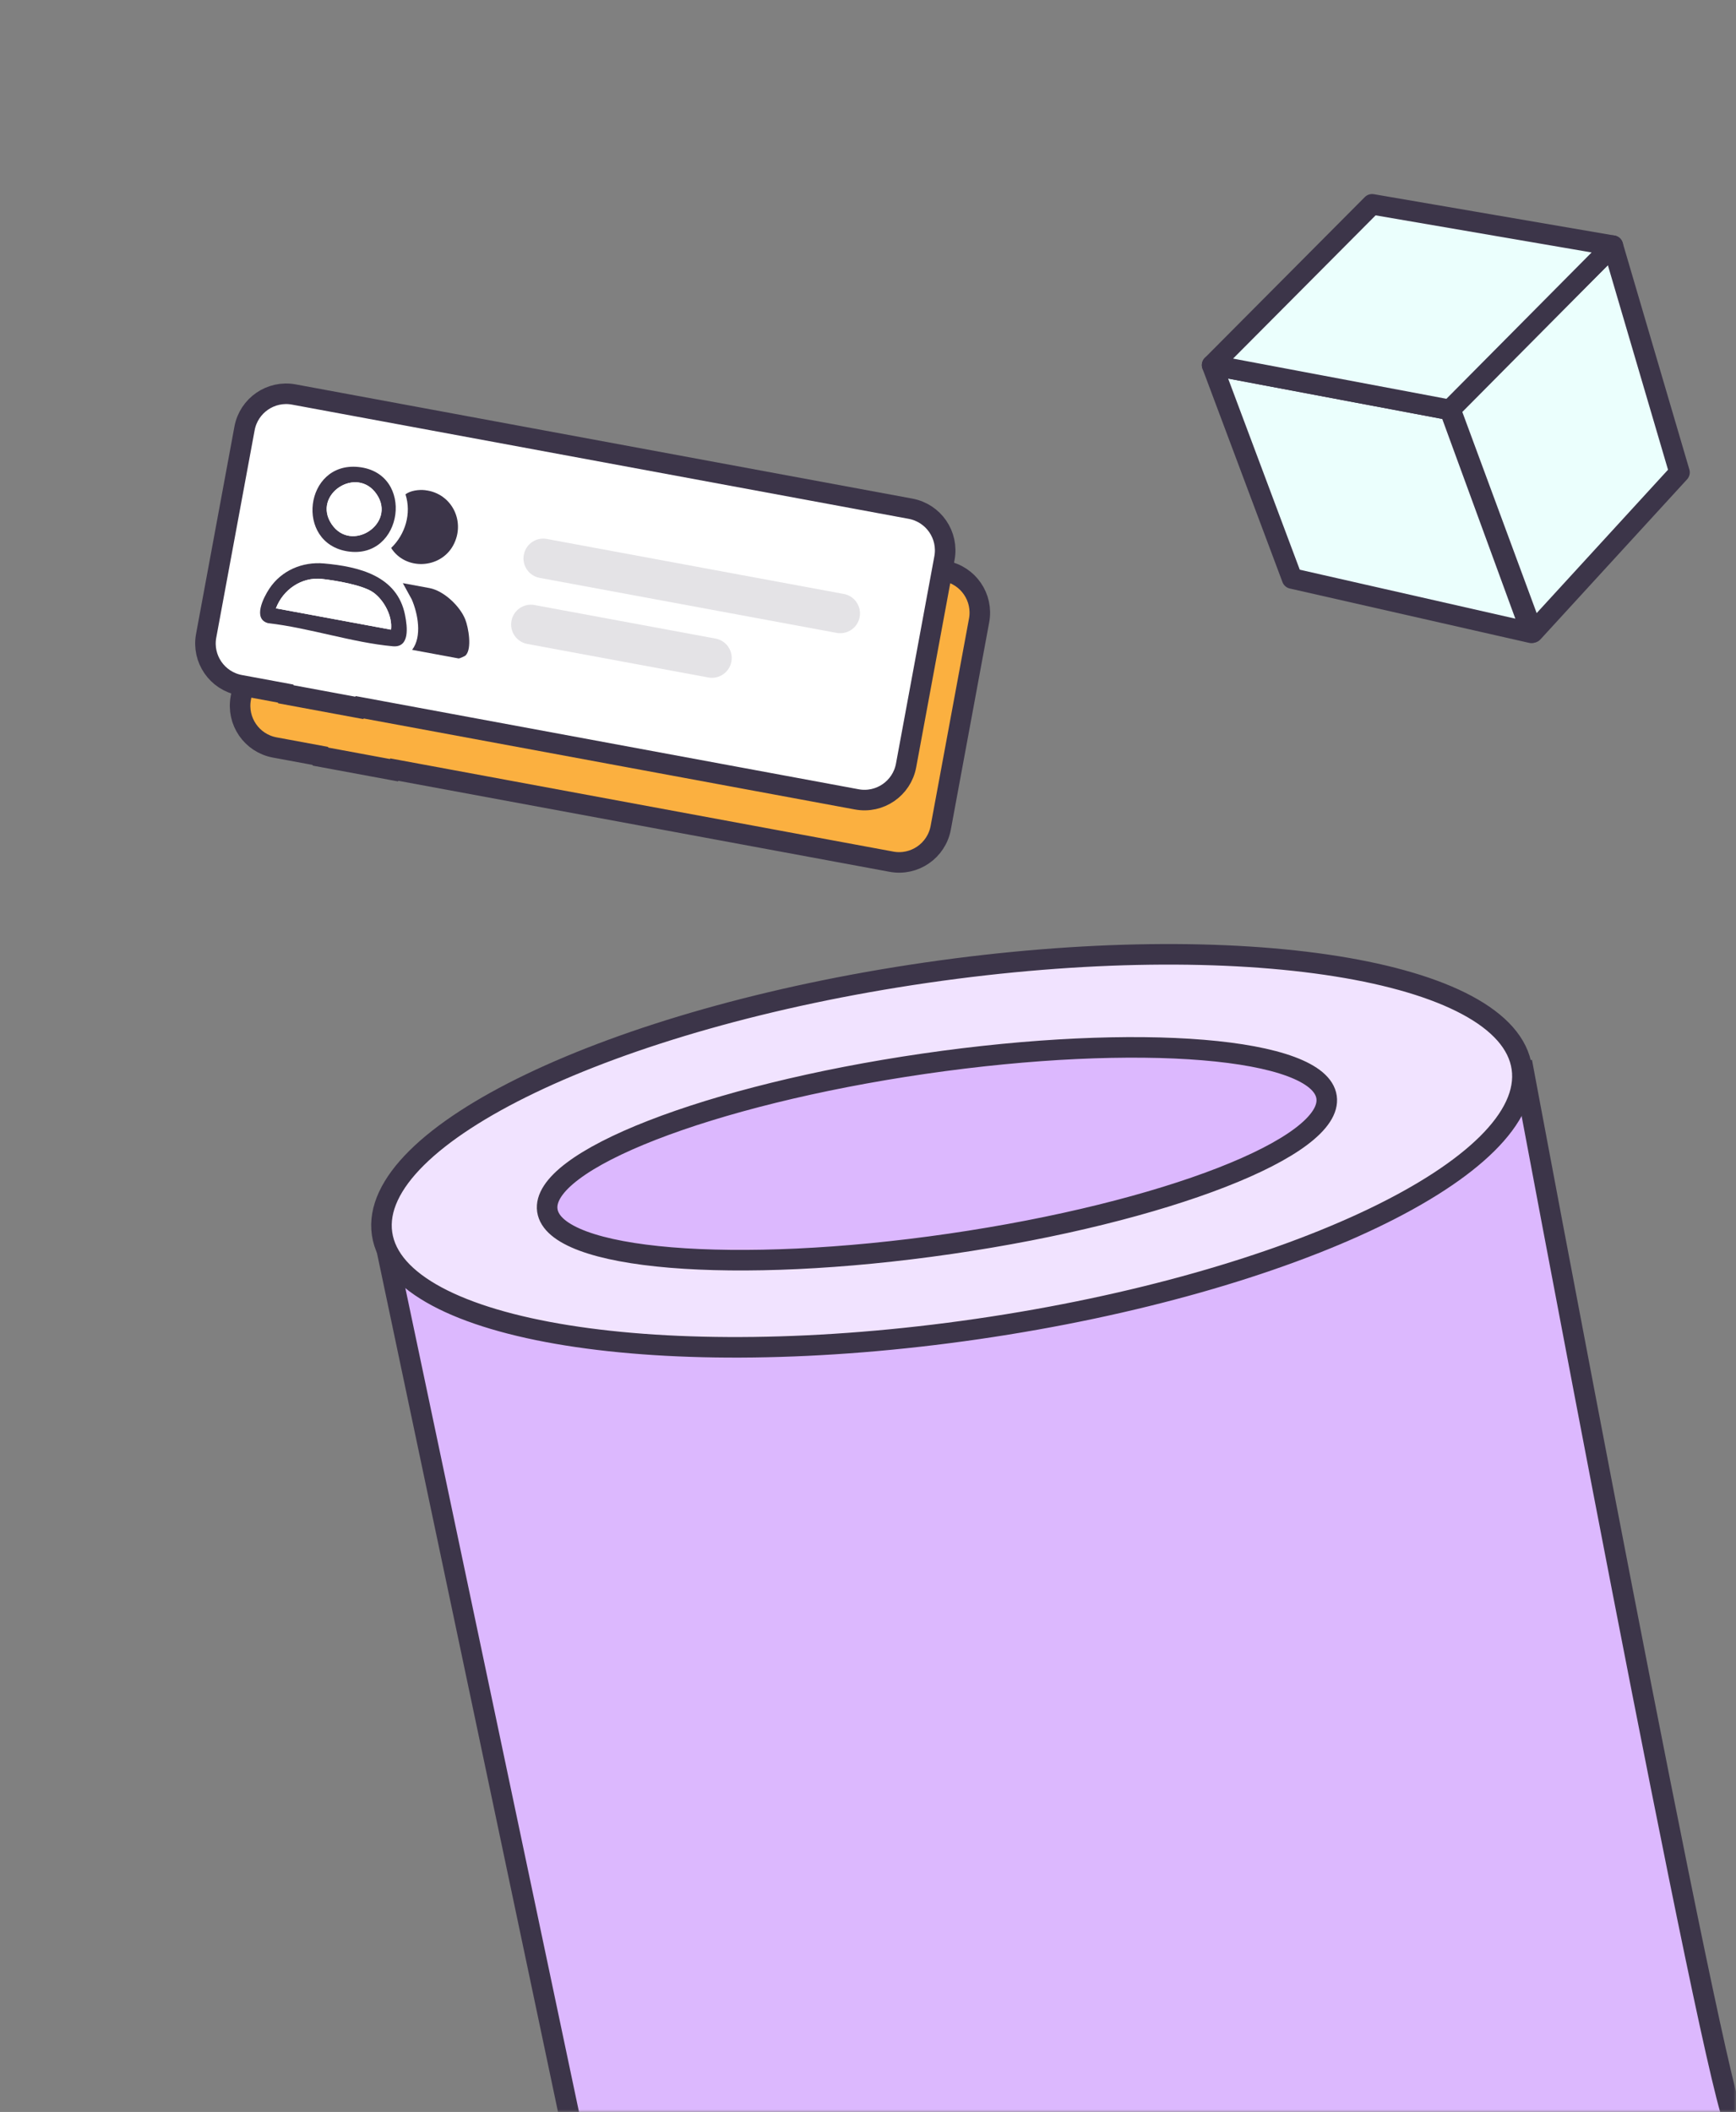
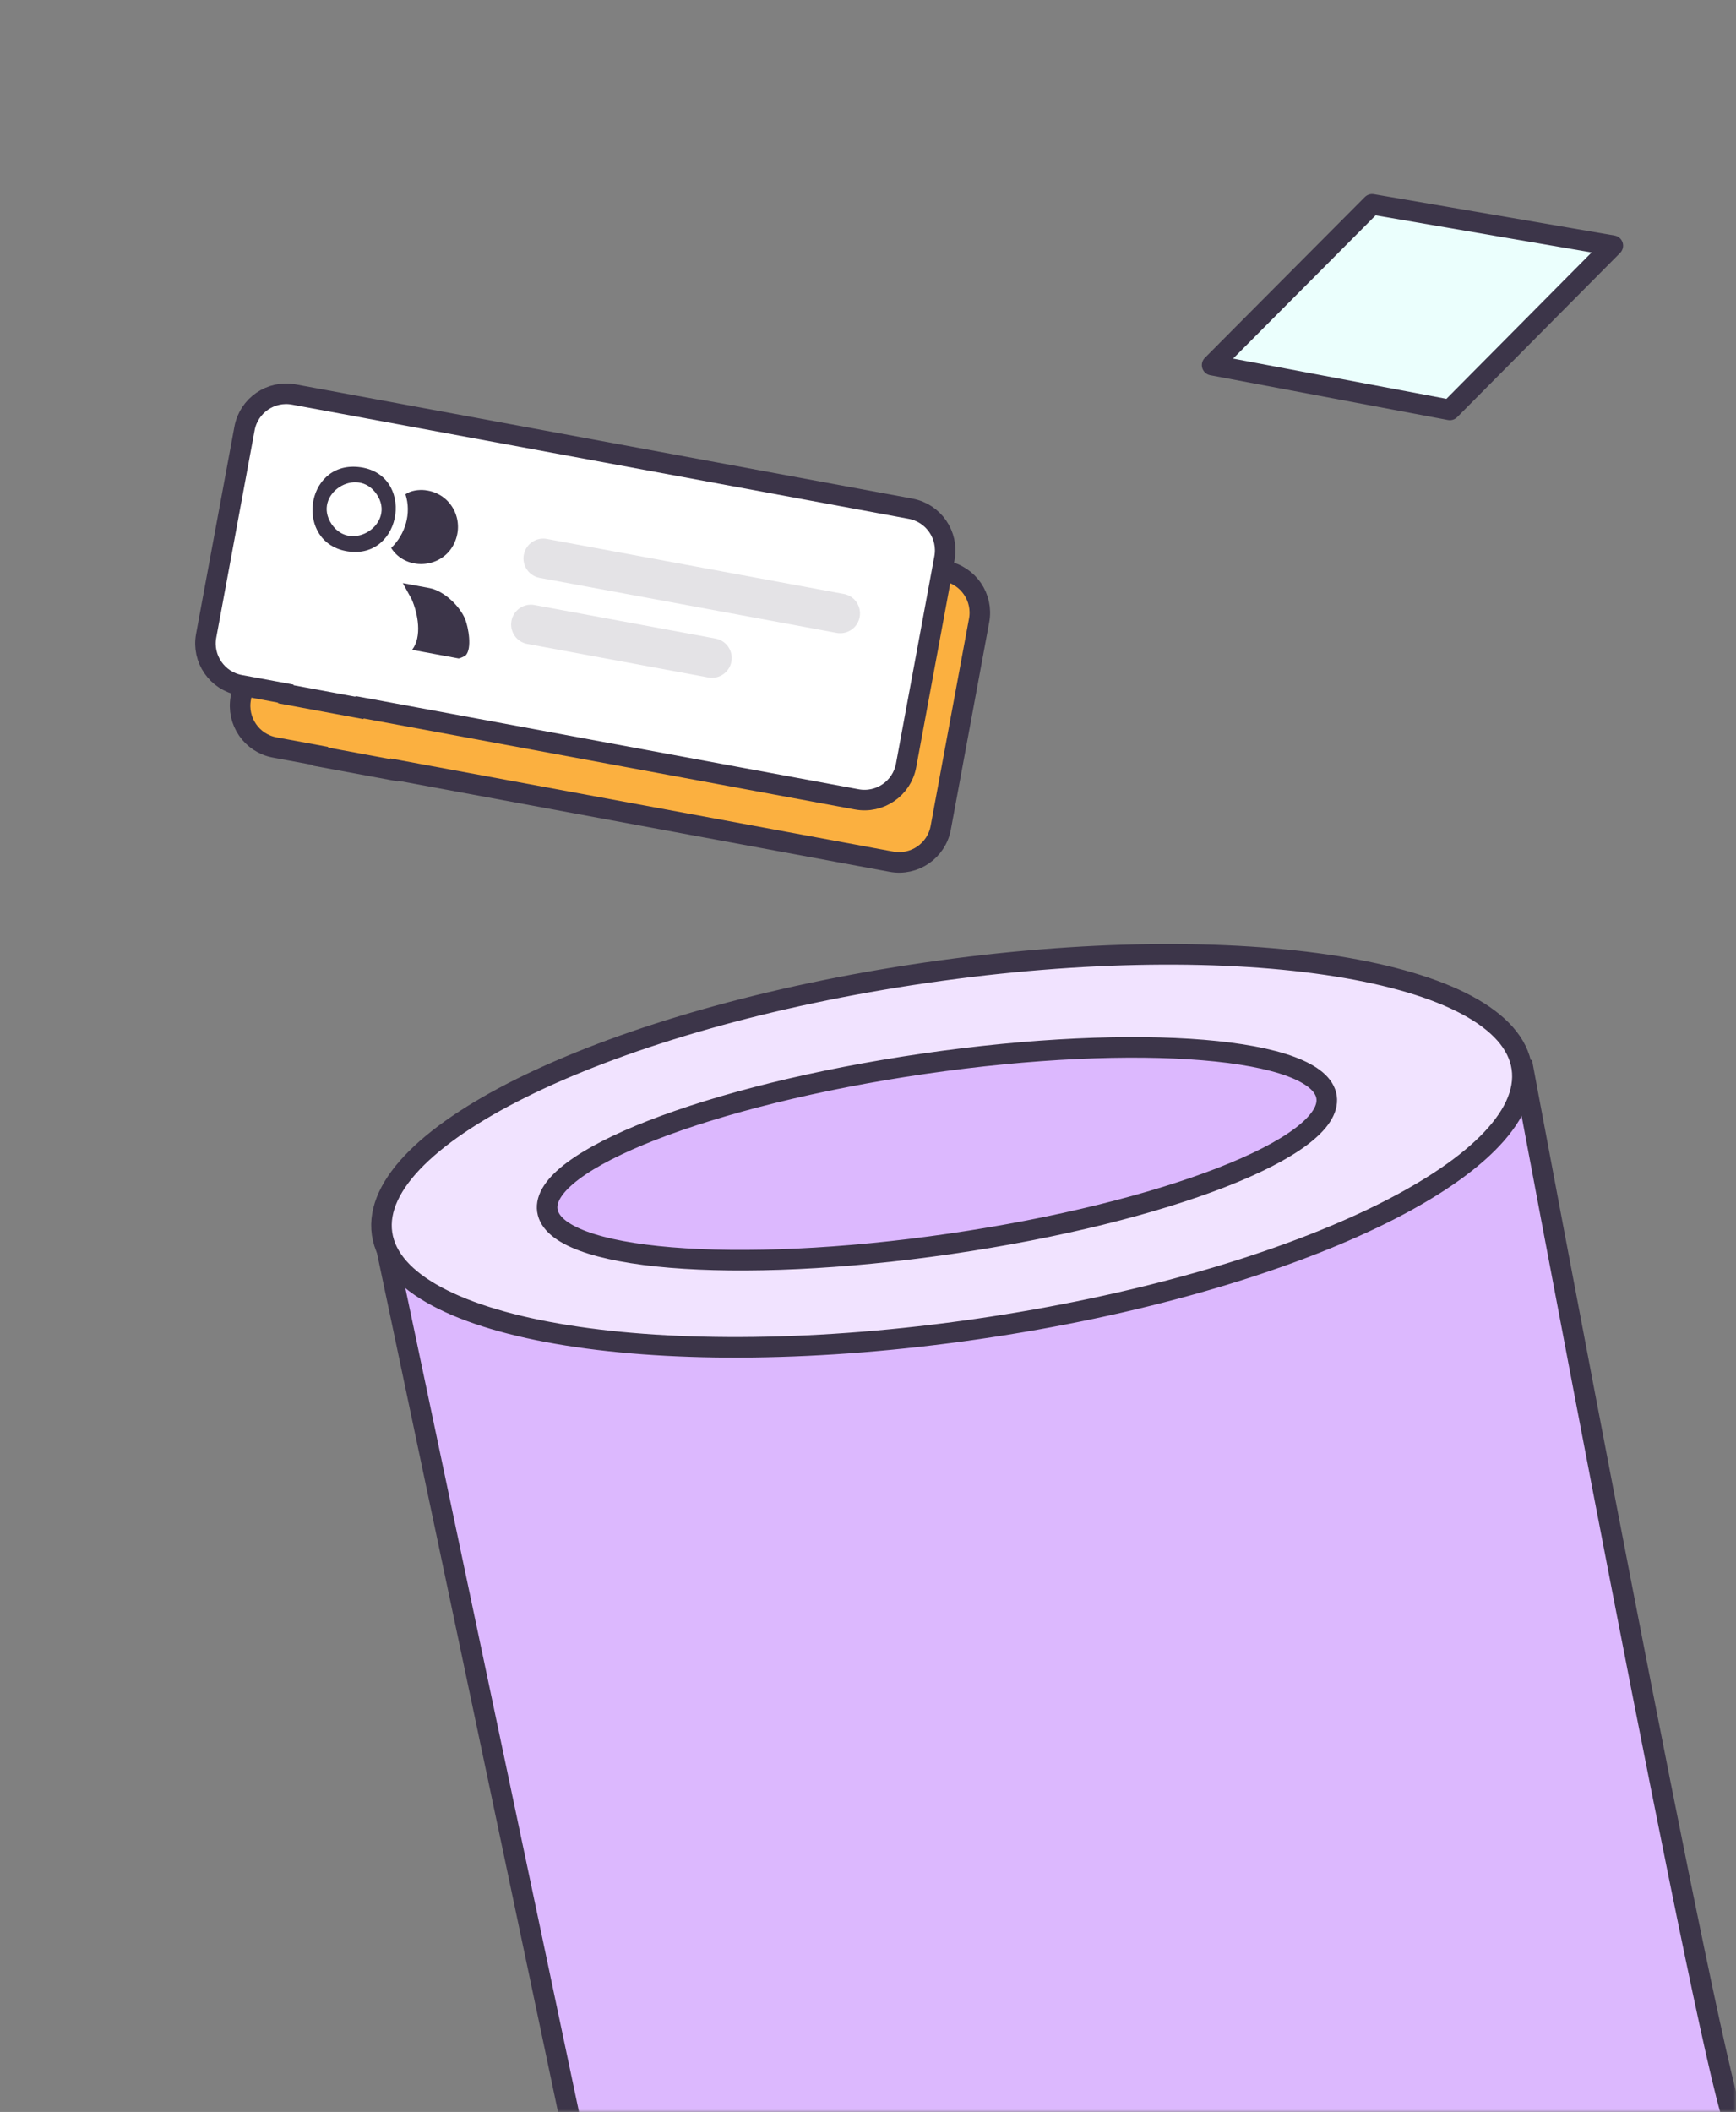
<svg xmlns="http://www.w3.org/2000/svg" width="338" height="411" viewBox="0 0 338 411" fill="none">
  <rect x="0" y="0" width="338" height="411" fill="#808080" stroke="none" />
  <mask id="mask0_3579_3711" style="mask-type:alpha" maskUnits="userSpaceOnUse" x="0" y="0" width="338" height="411">
    <rect width="338" height="411" fill="#D9D9D9" />
  </mask>
  <g mask="url(#mask0_3579_3711)">
    <path d="M296.311 206.613C296.311 206.613 334.573 411.58 337.963 413.431C341.353 415.283 111.199 413.431 111.199 413.431L74.392 238.882" fill="#DCB8FE" />
    <path d="M296.311 206.613C296.311 206.613 334.573 411.58 337.963 413.431C341.353 415.283 111.199 413.431 111.199 413.431L74.392 238.882" stroke="#3C3549" stroke-width="4" stroke-miterlimit="10" />
    <path d="M190.381 258.621C251.66 249.714 299.082 226.975 296.299 207.83C293.516 188.686 241.584 180.387 180.304 189.294C119.025 198.201 71.603 220.941 74.386 240.085C77.169 259.229 129.101 267.528 190.381 258.621Z" fill="#F1E3FF" stroke="#3C3549" stroke-width="4" stroke-miterlimit="10" />
    <path d="M184.973 242.059C226.868 235.97 259.691 223.187 258.284 213.508C256.877 203.829 221.774 200.92 179.878 207.009C137.982 213.099 105.16 225.881 106.567 235.56C107.973 245.239 143.077 248.149 184.973 242.059Z" fill="#DCB8FE" stroke="#3C3549" stroke-width="4" stroke-miterlimit="10" />
    <path d="M184.039 111.131L63.957 88.901C59.485 88.072 55.187 91.029 54.357 95.501L46.885 135.861C46.056 140.334 49.013 144.632 53.486 145.461L62.358 147.102L62.406 147.241L76.689 149.886L76.785 149.771L173.561 167.691C178.033 168.521 182.331 165.563 183.161 161.091L190.633 120.731C191.463 116.258 188.505 111.96 184.033 111.131H184.039Z" fill="#FBB040" stroke="#3C3549" stroke-width="4" stroke-miterlimit="10" />
    <path d="M177.293 99.002L57.212 76.772C52.739 75.943 48.441 78.9 47.611 83.373L40.139 123.732C39.31 128.205 42.267 132.503 46.74 133.332L55.612 134.973L55.661 135.112L69.943 137.757L70.04 137.642L166.815 155.562C171.288 156.392 175.586 153.434 176.415 148.962L183.887 108.602C184.717 104.13 181.759 99.832 177.287 99.002H177.293Z" fill="white" stroke="#3C3549" stroke-width="4" stroke-miterlimit="10" />
    <path opacity="0.14" d="M164.296 115.591L106.47 104.884C104.381 104.497 102.374 105.877 101.987 107.967L101.986 107.972C101.599 110.062 102.979 112.069 105.068 112.456L162.894 123.163C164.983 123.55 166.99 122.169 167.377 120.08L167.378 120.074C167.765 117.985 166.385 115.978 164.296 115.591Z" fill="#3C3549" />
    <path opacity="0.14" d="M139.318 124.271L104.066 117.743C101.977 117.357 99.97 118.737 99.583 120.826L99.582 120.832C99.195 122.921 100.575 124.928 102.664 125.315L137.916 131.842C140.005 132.229 142.013 130.849 142.4 128.76L142.401 128.754C142.788 126.665 141.407 124.657 139.318 124.271Z" fill="#3C3549" />
-     <path d="M63.09 109.653C69.859 110.26 77.343 112.045 78.858 119.673C79.315 121.982 79.838 126.069 76.478 125.769C68.663 125.066 60.127 122.162 52.228 121.278C49.15 120.491 51.29 116.295 52.432 114.57C54.783 111.011 58.889 109.274 63.09 109.653ZM76.123 122.535C76.454 119.938 74.812 116.86 72.757 115.345C70.701 113.83 65.291 112.959 62.676 112.664C58.738 112.225 55.089 114.75 53.725 118.387L76.123 122.535Z" fill="#3C3549" />
    <path d="M82.795 95.399C87.994 95.994 90.736 101.567 88.229 106.147C85.722 110.728 78.953 111.034 76.158 106.64C78.923 103.971 80.144 99.907 78.947 96.198C79.945 95.447 81.568 95.255 82.795 95.393V95.399Z" fill="#3C3549" />
    <path d="M69.726 90.874C80.907 91.957 78.545 108.992 67.676 107.297C57.355 105.686 59.272 89.865 69.726 90.874ZM73.345 96.194C69.504 90.514 60.715 96.225 64.55 101.977C68.374 107.706 77.21 101.911 73.345 96.194Z" fill="#3C3549" />
    <path d="M80.239 126.457C82.211 123.908 81.375 119.43 80.167 116.646L78.43 113.484L83.623 114.446C86.401 114.963 89.532 117.927 90.573 120.512C91.21 122.105 91.937 126.216 90.669 127.539C90.494 127.719 89.436 128.164 89.304 128.14L80.245 126.463L80.239 126.457Z" fill="#3C3549" />
    <path d="M76.123 122.537L53.725 118.389C55.083 114.753 58.738 112.228 62.675 112.667C65.29 112.955 70.731 113.857 72.756 115.348C74.782 116.839 76.453 119.94 76.123 122.537Z" fill="white" />
-     <path d="M73.346 96.197C77.211 101.913 68.375 107.708 64.552 101.979C60.716 96.227 69.505 90.516 73.346 96.197Z" fill="white" />
  </g>
-   <path d="M236 71.051L282.291 79.771L298.177 123.16L251.571 112.58L236 71.051Z" fill="#EBFFFD" stroke="#3C3549" stroke-width="4" stroke-linecap="round" stroke-linejoin="round" />
-   <path d="M282.291 79.385L314.02 47.809L327 91.934L298.45 123.08L282.291 79.385Z" fill="#EBFFFD" stroke="#3C3549" stroke-width="4" stroke-linecap="round" stroke-linejoin="round" />
  <path d="M236 71.051L282.291 79.771L314.02 47.808L267.146 39.762L236 71.051Z" fill="#EBFFFD" stroke="#3C3549" stroke-width="4" stroke-linecap="round" stroke-linejoin="round" />
</svg>